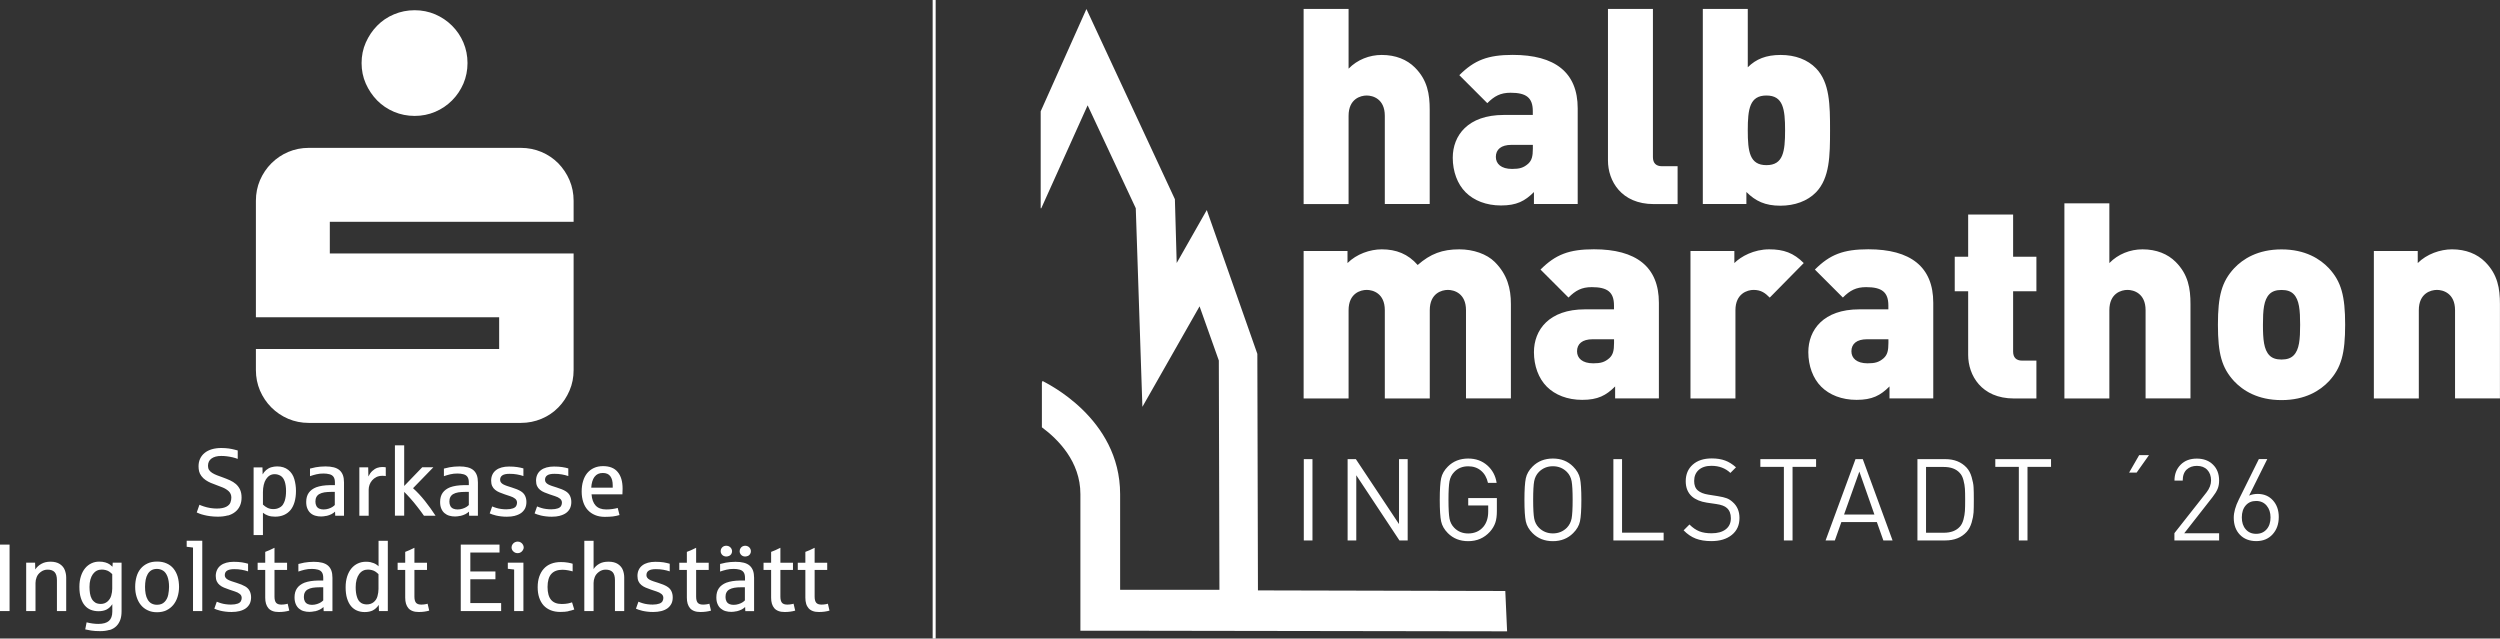
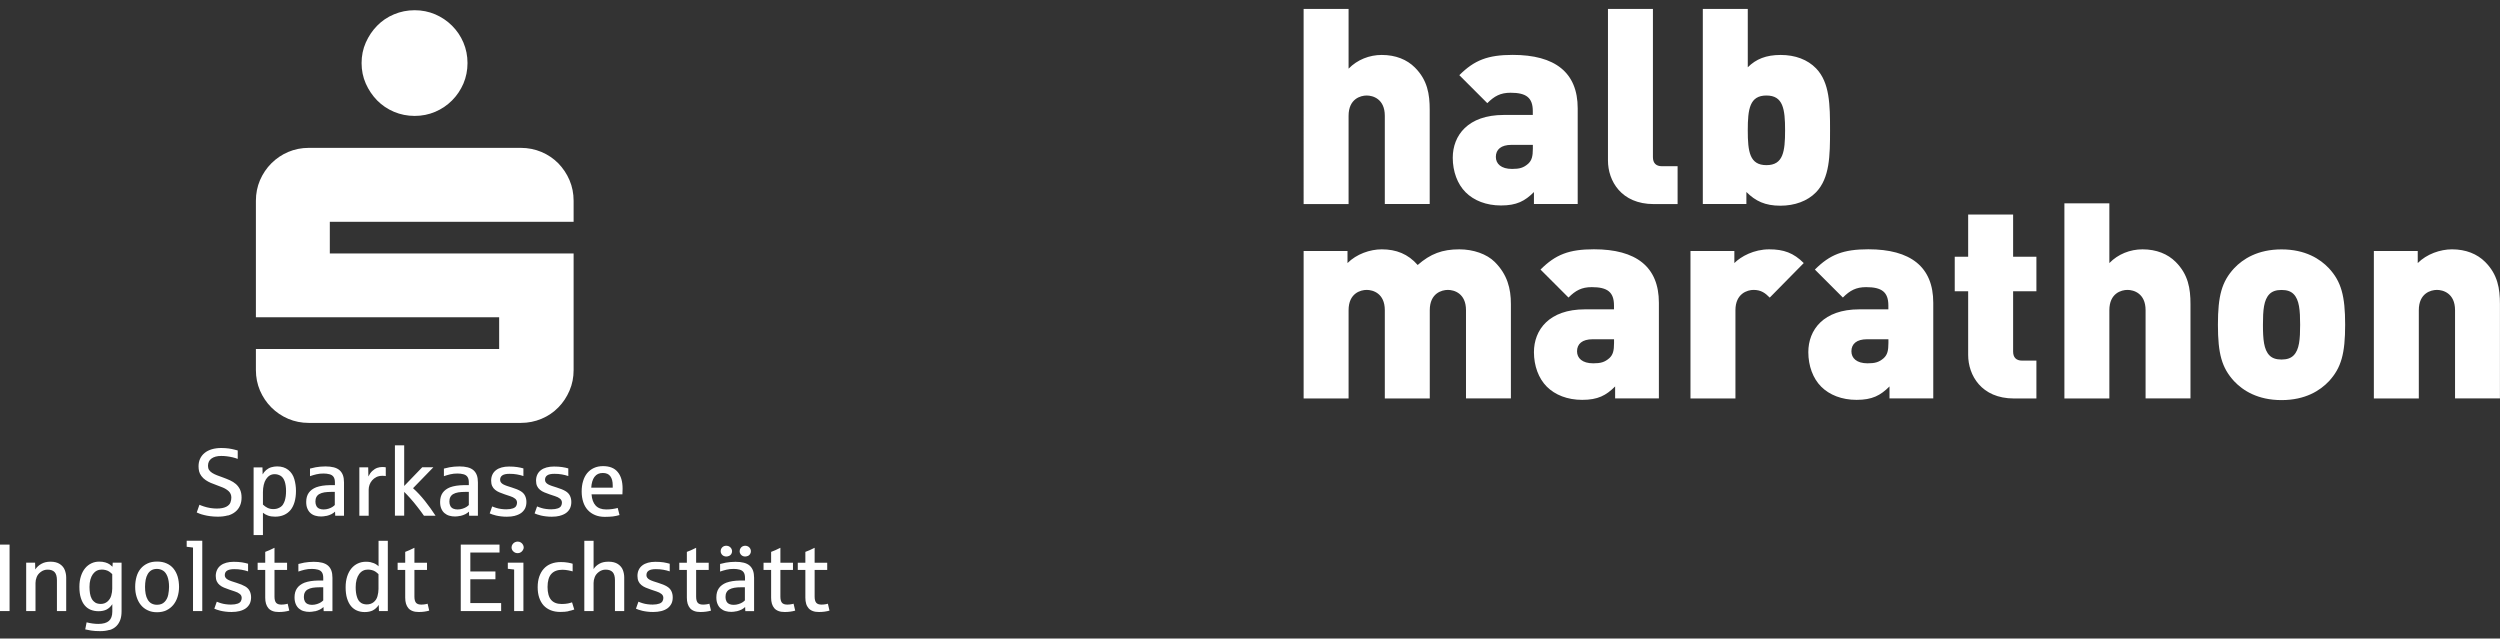
<svg xmlns="http://www.w3.org/2000/svg" id="Ebene_1" data-name="Ebene 1" viewBox="0 0 415.4 106.1">
  <rect x="0" y="0" width="415.4" height="106.1" fill="#333333" stroke="none" />
  <defs>
    <style>
      .cls-1 {
        fill: none;
        stroke: #fff;
        stroke-miterlimit: 10;
        stroke-width: .5px;
      }

      .cls-2 {
        fill: #fff;
        stroke-width: 0px;
      }
    </style>
  </defs>
-   <path id="_26" data-name="´26" class="cls-2" d="M357.07,75.63l-2.05,2.9h-1.25l1.67-2.9h1.63ZM368.76,89.8h-7.46v-1.21l5.33-6.77c.51-.66.76-1.32.76-1.99,0-.73-.21-1.32-.63-1.76-.42-.44-.99-.66-1.73-.66-.68,0-1.25.2-1.69.61-.44.41-.66,1.02-.66,1.84h-1.37c0-1.08.34-1.95,1.02-2.64s1.58-1.02,2.69-1.02,2.01.33,2.69,1c.68.66,1.02,1.55,1.02,2.65,0,.52-.08.98-.25,1.38-.17.41-.44.85-.83,1.35l-4.72,6.03h5.8v1.21ZM378.64,85.91c0,1.16-.34,2.12-1.02,2.87-.68.75-1.59,1.13-2.71,1.13s-2.05-.35-2.73-1.06c-.68-.71-1.02-1.65-1.02-2.83,0-.88.28-1.9.85-3.04l3.32-6.7h1.4l-3.02,6.07c.42-.19.89-.28,1.42-.28,1.05,0,1.9.36,2.54,1.07.64.71.97,1.63.97,2.76ZM377.27,85.97c0-.78-.21-1.44-.64-1.95s-1.01-.78-1.75-.78-1.3.25-1.73.74c-.43.49-.65,1.16-.65,1.99s.21,1.48.65,1.98c.43.5,1,.75,1.73.75s1.3-.25,1.74-.75c.44-.5.65-1.16.65-1.98Z" />
-   <path id="INGOLSTADT" class="cls-2" d="M218.08,89.8h-1.44v-13.51h1.44v13.51ZM233.9,89.8h-1.37l-7.17-10.83v10.83h-1.44v-13.51h1.37l7.17,10.79v-10.79h1.44v13.51ZM248.72,84.89c0,.8-.08,1.45-.26,1.97s-.47,1.02-.9,1.5c-.95,1.04-2.15,1.56-3.6,1.56-1.37,0-2.49-.44-3.38-1.33-.59-.59-.97-1.25-1.12-1.95-.15-.71-.23-1.9-.23-3.58s.08-2.88.23-3.59c.15-.71.53-1.36,1.12-1.95.88-.88,2.01-1.33,3.38-1.33,1.25,0,2.3.38,3.16,1.13.85.75,1.38,1.72,1.56,2.91h-1.44c-.19-.86-.57-1.53-1.15-2.02-.58-.49-1.29-.73-2.13-.73-.95,0-1.73.32-2.33.95-.41.42-.66.93-.78,1.53-.11.6-.17,1.63-.17,3.1s.06,2.5.17,3.1c.11.6.37,1.11.78,1.53.61.63,1.38.95,2.33.95,1.08,0,1.93-.39,2.56-1.16.5-.63.76-1.45.76-2.45v-1.04h-3.32v-1.23h4.76v2.14ZM262.53,79.48c.15.71.23,1.9.23,3.57s-.08,2.86-.23,3.57c-.15.71-.53,1.37-1.14,1.97-.88.88-2,1.33-3.36,1.33s-2.49-.44-3.38-1.33c-.59-.59-.97-1.25-1.12-1.95-.15-.71-.23-1.9-.23-3.58s.08-2.88.23-3.59c.15-.71.53-1.36,1.12-1.95.88-.88,2.01-1.33,3.38-1.33s2.47.44,3.36,1.33c.61.61.99,1.27,1.14,1.97ZM261.14,86.15c.11-.6.17-1.63.17-3.1s-.06-2.5-.17-3.1-.37-1.11-.78-1.53c-.63-.63-1.41-.95-2.33-.95s-1.7.32-2.33.95c-.41.42-.66.93-.78,1.53-.11.6-.17,1.63-.17,3.1s.06,2.5.17,3.1c.11.6.37,1.11.78,1.53.63.63,1.41.95,2.33.95s1.7-.32,2.33-.95c.4-.42.66-.93.78-1.53ZM276.43,89.8h-8.35v-13.51h1.44v12.22h6.91v1.29ZM289.03,86.08c0,1.18-.42,2.11-1.27,2.8-.85.69-1.98,1.03-3.4,1.03-1.01,0-1.88-.14-2.6-.42-.72-.28-1.39-.73-2.01-1.37l.97-.97c.54.54,1.1.92,1.66,1.14.56.22,1.24.32,2.02.32,1,0,1.78-.22,2.35-.66.57-.44.85-1.05.85-1.85,0-.73-.22-1.3-.66-1.69-.34-.32-.93-.54-1.76-.66l-1.57-.23c-1.06-.16-1.88-.51-2.47-1.02-.7-.62-1.04-1.47-1.04-2.54,0-1.15.39-2.07,1.17-2.76.78-.69,1.83-1.03,3.16-1.03.85,0,1.58.12,2.21.35.63.23,1.23.61,1.81,1.13l-.93.93c-.82-.78-1.87-1.18-3.15-1.18-.9,0-1.6.23-2.11.68-.51.46-.76,1.07-.76,1.84,0,.7.2,1.22.61,1.57.39.34.98.58,1.76.7l1.57.25c.63.1,1.12.22,1.47.35s.67.34.98.62c.76.66,1.14,1.54,1.14,2.66ZM301.76,77.58h-3.91v12.22h-1.44v-12.22h-3.91v-1.29h9.26v1.29ZM314.48,89.8h-1.54l-1.08-3.05h-5.9l-1.08,3.05h-1.54l4.97-13.51h1.21l4.95,13.51ZM311.45,85.49l-2.5-7.13-2.54,7.13h5.05ZM327.93,80.96c.03.48.04,1.18.04,2.09s-.01,1.61-.04,2.09c-.03.48-.13,1.04-.32,1.68s-.47,1.16-.83,1.56c-.87.95-2.06,1.42-3.55,1.42h-4.63v-13.51h4.63c1.49,0,2.67.47,3.55,1.42.37.41.65.93.83,1.57s.3,1.2.32,1.68ZM326.49,84.89c.03-.43.04-1.04.04-1.84s-.01-1.41-.04-1.84c-.03-.43-.1-.9-.24-1.42-.13-.52-.34-.92-.62-1.21-.59-.66-1.48-.99-2.66-.99h-2.94v10.93h2.94c1.18,0,2.06-.33,2.66-.99.28-.29.48-.7.62-1.21s.21-.99.24-1.42ZM340.8,77.58h-3.91v12.22h-1.44v-12.22h-3.91v-1.29h9.26v1.29Z" />
  <path id="marathon" class="cls-2" d="M243.59,66.21v-14.67c0-2.82-2-3.37-3.01-3.37s-3.01.55-3.01,3.37v14.67h-7.47v-14.67c0-2.82-2-3.37-3.01-3.37s-3.01.55-3.01,3.37v14.67h-7.47v-24.5h7.29v2c1.5-1.5,3.74-2.28,5.69-2.28,2.41,0,4.37.77,5.97,2.6,2.14-1.87,4.1-2.6,6.92-2.6,2.32,0,4.55.77,5.88,2.09,2.1,2.09,2.69,4.42,2.69,7.01v15.67h-7.47ZM268.37,66.21v-2c-1.5,1.5-2.87,2.23-5.47,2.23-2.46,0-4.51-.82-5.88-2.19s-2.14-3.46-2.14-5.74c0-3.69,2.51-7.11,8.47-7.11h4.83v-.64c0-2.23-1.09-3.05-3.69-3.05-1.68,0-2.69.55-3.87,1.73l-4.65-4.65c2.5-2.5,4.74-3.37,8.88-3.37,7.01,0,10.79,2.91,10.79,8.88v15.9h-7.29ZM268.19,56.37h-3.55c-1.73,0-2.6.77-2.6,2,0,1.14.87,2,2.69,2,1.23,0,1.91-.18,2.69-.87.59-.55.77-1.23.77-2.5v-.64ZM294.06,49.45c-.73-.73-1.41-1.28-2.69-1.28-1,0-3.01.59-3.01,3.37v14.67h-7.47v-24.5h7.29v2c1.09-1.09,3.23-2.28,5.79-2.28,2.41,0,4.05.59,5.74,2.28l-5.65,5.74ZM313.96,66.21v-2c-1.5,1.5-2.87,2.23-5.47,2.23-2.46,0-4.51-.82-5.88-2.19s-2.14-3.46-2.14-5.74c0-3.69,2.51-7.11,8.47-7.11h4.83v-.64c0-2.23-1.09-3.05-3.69-3.05-1.68,0-2.69.55-3.87,1.73l-4.65-4.65c2.5-2.5,4.74-3.37,8.88-3.37,7.01,0,10.79,2.91,10.79,8.88v15.9h-7.29ZM313.78,56.37h-3.55c-1.73,0-2.6.77-2.6,2,0,1.14.87,2,2.69,2,1.23,0,1.91-.18,2.69-.87.59-.55.77-1.23.77-2.5v-.64ZM334.64,66.21c-5.42,0-7.61-3.87-7.61-7.24v-10.57h-2.23v-5.74h2.23v-7.01h7.47v7.01h3.87v5.74h-3.87v10.02c0,.96.5,1.5,1.5,1.5h2.37v6.29h-3.74ZM356.51,66.21v-14.67c0-2.82-2-3.37-3.01-3.37s-3.01.55-3.01,3.37v14.67h-7.47v-32.43h7.47v9.93c1.46-1.5,3.46-2.28,5.51-2.28,2.32,0,4.19.77,5.51,2.09,2.09,2.09,2.46,4.42,2.46,7.01v15.67h-7.47ZM386.98,63.34c-1.46,1.55-3.92,3.14-7.88,3.14s-6.42-1.59-7.88-3.14c-2.05-2.23-2.69-4.55-2.69-9.38s.64-7.15,2.69-9.38c1.46-1.55,3.92-3.14,7.88-3.14s6.42,1.59,7.88,3.14c2.05,2.23,2.69,4.6,2.69,9.38s-.64,7.15-2.69,9.38ZM381.1,48.86c-.46-.46-1.09-.68-2-.68s-1.55.23-2,.68c-.96.96-1.09,2.69-1.09,5.1s.14,4.14,1.09,5.1c.46.46,1.09.68,2,.68s1.55-.23,2-.68c.96-.96,1.09-2.69,1.09-5.1s-.14-4.15-1.09-5.1ZM407.93,66.21v-14.67c0-2.82-2-3.37-3.01-3.37s-3.01.55-3.01,3.37v14.67h-7.47v-24.5h7.29v2c1.5-1.5,3.74-2.28,5.69-2.28,2.32,0,4.19.77,5.51,2.09,2.09,2.09,2.46,4.42,2.46,7.01v15.67h-7.47Z" />
  <path id="halb" class="cls-2" d="M230.1,33.91v-14.67c0-2.82-2-3.37-3.01-3.37s-3.01.55-3.01,3.37v14.67h-7.47V1.48h7.47v9.93c1.46-1.5,3.46-2.28,5.51-2.28,2.32,0,4.19.77,5.51,2.09,2.09,2.09,2.46,4.42,2.46,7.01v15.67h-7.47ZM254.88,33.91v-2c-1.5,1.5-2.87,2.23-5.47,2.23-2.46,0-4.51-.82-5.88-2.19s-2.14-3.46-2.14-5.74c0-3.69,2.51-7.11,8.47-7.11h4.83v-.64c0-2.23-1.09-3.05-3.69-3.05-1.68,0-2.69.55-3.87,1.73l-4.65-4.65c2.5-2.5,4.74-3.37,8.88-3.37,7.01,0,10.79,2.91,10.79,8.88v15.9h-7.29ZM254.7,24.07h-3.55c-1.73,0-2.6.77-2.6,2,0,1.14.87,2,2.69,2,1.23,0,1.91-.18,2.69-.87.59-.55.77-1.23.77-2.5v-.64ZM274.79,33.91c-5.42,0-7.61-3.87-7.61-7.24V1.48h7.47v24.64c0,.96.5,1.5,1.5,1.5h2.6v6.29h-3.96ZM301.75,31.95c-1.41,1.46-3.55,2.23-5.92,2.23-2.55,0-4.14-.77-5.65-2.28v2h-7.24V1.48h7.47v9.7c1.37-1.37,3.05-2.05,5.47-2.05s4.46.77,5.88,2.23c2.28,2.37,2.32,6.06,2.32,10.29s-.05,7.92-2.32,10.29ZM293.51,15.87c-2.78,0-3.1,2.23-3.1,5.79s.32,5.78,3.1,5.78,3.1-2.23,3.1-5.78-.32-5.79-3.1-5.79Z" />
-   <path class="cls-2" d="M250.12,98.2l-41.1-.1-.1-39.3-8.4-23.9-5,8.8-.3-10.6-14.7-31.6-7.6,17v16.1h.1l7.7-17.1,8,17.1,1.1,33,9.5-16.7,3.2,9,.1,38.1h-16.5v-15.9c0-12.7-12.4-18.5-12.9-18.8l-.1.3v7.4c2.7,2,6.4,5.7,6.4,11.1v22.7h6.7l64.2.1-.3-6.7h0Z" />
-   <line class="cls-1" x1="155.22" x2="155.22" y2="106.1" />
  <g>
    <path class="cls-2" d="M137.01,101.63c.3-.04.57-.1.82-.17l-.27-1.15c-.1.04-.25.07-.44.1-.19.03-.39.05-.61.05-.42,0-.71-.1-.89-.31-.17-.21-.26-.54-.26-1.01v-4.44h2.09v-1.2h-2.09v-2.48c-.62.32-1.14.54-1.54.68v1.8h-1.26v1.2h1.26v4.61c0,.37.04.71.13,1,.08.29.22.54.4.75.18.21.41.36.7.47.28.11.63.16,1.03.16.32,0,.62-.02.92-.06M131.31,101.63c.3-.04.58-.1.82-.17l-.27-1.15c-.1.04-.25.07-.44.1-.19.03-.39.05-.6.05-.42,0-.71-.1-.89-.31-.17-.21-.26-.54-.26-1.01v-4.44h2.09v-1.2h-2.09v-2.48c-.63.32-1.14.54-1.54.68v1.8h-1.26v1.2h1.26v4.61c0,.37.04.71.13,1,.09.29.22.54.4.75.18.21.41.36.7.47.28.11.63.16,1.03.16.31,0,.62-.02.92-.06M124.25,92.39c.14-.06.27-.16.37-.3.1-.14.15-.31.15-.5,0-.13-.03-.26-.09-.39-.06-.13-.16-.25-.31-.36-.15-.11-.33-.16-.55-.16-.13,0-.27.03-.41.09-.14.06-.26.17-.36.32-.1.15-.15.32-.15.5,0,.12.02.24.07.34.05.11.11.2.19.28.08.08.18.15.29.19.11.05.24.07.37.07s.28-.03.43-.09M121.11,92.39c.15-.06.27-.16.38-.3.1-.14.15-.31.15-.5,0-.13-.03-.26-.09-.39-.06-.13-.17-.25-.32-.36-.15-.11-.33-.16-.55-.16-.27,0-.5.09-.67.26s-.26.39-.26.65c0,.12.02.24.07.34.05.11.11.2.19.28.08.08.18.15.3.19.12.05.24.07.38.07s.28-.03.42-.09M121.2,100.37c-.22-.09-.38-.24-.49-.45-.11-.21-.16-.45-.16-.72,0-.3.05-.55.16-.76.11-.21.27-.38.49-.5.22-.13.5-.22.83-.28s.72-.08,1.17-.08h.57v2.18c-.09.1-.22.2-.38.31-.16.11-.38.21-.66.3-.28.09-.55.13-.83.13-.26,0-.5-.04-.71-.13M122.38,101.58c.32-.08.6-.18.84-.3.24-.13.44-.27.59-.42l.03.68h1.46v-5.53c0-.47-.06-.87-.18-1.2-.12-.33-.31-.61-.56-.83-.25-.22-.58-.38-.97-.48-.39-.1-.85-.15-1.38-.15-.27,0-.56.01-.86.04-.31.03-.56.06-.75.1-.2.04-.51.11-.95.22v1.26c.34-.12.69-.22,1.06-.31.37-.09.77-.13,1.2-.13.35,0,.67.04.98.12.3.08.53.23.68.45.15.22.22.53.22.93v.43s-.08,0-.16,0c-.08,0-.17,0-.25,0s-.17,0-.25,0c-.08,0-.13,0-.15,0-.47.01-.89.04-1.27.1-.38.06-.72.15-1.03.26-.54.22-.95.52-1.23.92-.28.4-.42.9-.42,1.51,0,.44.06.81.2,1.12.13.31.31.56.54.75.23.19.49.34.79.42.3.09.62.13.96.13.27,0,.57-.04.89-.11M117.32,101.63c.3-.04.57-.1.82-.17l-.27-1.15c-.1.04-.25.07-.44.1-.19.03-.39.05-.61.05-.42,0-.71-.1-.89-.31-.17-.21-.26-.54-.26-1.01v-4.44h2.09v-1.2h-2.09v-2.48c-.63.32-1.14.54-1.54.68v1.8h-1.26v1.2h1.26v4.61c0,.37.04.71.13,1,.09.29.22.54.4.75.18.21.41.36.7.47.28.11.63.16,1.03.16.32,0,.62-.02.92-.06M109.86,101.54c.4-.1.74-.25,1.03-.45.28-.2.5-.46.66-.76.16-.31.23-.66.23-1.07,0-.37-.07-.72-.22-1.03-.15-.32-.4-.58-.75-.79-.35-.21-.84-.41-1.46-.6-.3-.09-.57-.18-.81-.26-.24-.08-.44-.17-.61-.26-.17-.09-.29-.2-.38-.32-.09-.12-.14-.26-.14-.43,0-.34.13-.59.38-.75.25-.17.65-.25,1.18-.25.45,0,.86.03,1.24.1.37.07.73.15,1.07.27v-1.27c-.3-.09-.64-.16-1.02-.23-.39-.06-.84-.09-1.37-.09-.45,0-.85.05-1.22.15-.37.1-.68.25-.94.45-.26.2-.46.44-.6.74-.14.29-.21.63-.21,1.01,0,.35.06.65.17.89.11.24.27.45.48.62.2.17.45.32.72.43.28.12.58.23.9.34.27.1.57.2.9.3.33.1.6.24.81.41.22.17.32.39.32.67,0,.17-.04.34-.13.52-.09.18-.27.32-.54.42-.28.1-.65.16-1.11.16-.29,0-.58-.02-.87-.06-.29-.04-.54-.09-.76-.16-.22-.06-.46-.15-.73-.26l-.41,1.16c.11.05.25.11.43.17.18.06.38.12.62.18.24.06.51.1.81.14.3.04.63.06,1,.06.49,0,.94-.05,1.34-.15M98.63,101.53v-4.67c0-.31.06-.63.19-.96.13-.34.36-.63.7-.88.34-.25.71-.37,1.12-.37.52,0,.9.14,1.16.42.25.28.38.72.38,1.33v5.13h1.54v-5.58c0-.41-.07-.82-.22-1.22-.15-.41-.43-.74-.83-1.01-.4-.26-.92-.39-1.55-.39s-1.12.11-1.53.34c-.41.23-.73.52-.96.89v-4.7h-1.54v11.68h1.54ZM94.42,101.55c.37-.07.7-.17,1-.27l-.37-1.2c-.14.06-.36.12-.67.19-.31.06-.66.09-1.04.09-.79,0-1.38-.23-1.77-.69-.39-.46-.59-1.18-.59-2.14s.21-1.71.63-2.17c.42-.46,1.03-.69,1.85-.69.17,0,.33.01.5.03.17.02.32.04.47.07.15.03.28.06.41.09.12.03.23.06.31.08v-1.27c-.12-.05-.38-.11-.75-.18-.38-.07-.79-.1-1.21-.1-.62,0-1.16.1-1.64.29-.48.19-.88.47-1.2.83-.33.36-.57.8-.75,1.31-.17.51-.26,1.09-.26,1.74s.08,1.22.25,1.73c.17.51.41.94.73,1.3.32.35.72.62,1.19.81.47.19,1.01.28,1.61.28.51,0,.95-.04,1.32-.11M86.43,91.82c.14-.05.27-.16.4-.33.12-.17.19-.34.19-.54,0-.14-.04-.28-.12-.43-.08-.15-.19-.28-.35-.38-.16-.1-.33-.15-.53-.15-.14,0-.3.03-.45.1-.15.07-.29.18-.4.34-.11.16-.17.33-.17.53,0,.13.03.26.08.37.05.11.13.22.22.3.09.09.2.15.32.21.12.05.25.07.39.07s.27-.03.42-.08M86.97,101.53v-8.04h-2.59v1.02c.22.01.57.06,1.05.12v6.9h1.54ZM83.27,101.53v-1.32h-5.12v-3.96h4.17v-1.3h-4.17v-3.14h4.85v-1.32h-6.44v11.04h6.71ZM70.5,101.63c.3-.04.57-.1.82-.17l-.27-1.15c-.1.04-.25.07-.44.1-.19.03-.39.05-.6.05-.42,0-.71-.1-.89-.31-.17-.21-.26-.54-.26-1.01v-4.44h2.09v-1.2h-2.09v-2.48c-.63.32-1.14.54-1.53.68v1.8h-1.26v1.2h1.26v4.61c0,.37.04.71.13,1,.09.29.22.54.4.75.18.21.41.36.7.47.28.11.63.16,1.03.16.31,0,.62-.02.92-.06M59.97,100.15c-.29-.18-.51-.5-.65-.95-.15-.45-.22-.99-.22-1.63,0-.47.05-.89.15-1.25.1-.37.24-.67.42-.92.18-.25.39-.44.64-.57.25-.13.53-.19.83-.19.22,0,.44.03.67.09.22.06.41.14.57.25.16.11.33.25.51.42v2.48c0,.39-.06.79-.17,1.19-.11.4-.32.73-.63.98-.31.25-.69.38-1.14.38-.37,0-.7-.09-.99-.27M61.97,101.41c.37-.19.69-.49.96-.9l.04,1.03h1.47v-11.68h-1.54v4.24c-.08-.09-.19-.18-.32-.27-.13-.09-.28-.17-.46-.25-.18-.07-.37-.13-.59-.18-.22-.04-.46-.06-.73-.06-.48,0-.92.09-1.33.28-.41.19-.77.46-1.07.82-.3.36-.54.8-.71,1.33-.17.53-.26,1.13-.26,1.81,0,.72.08,1.34.24,1.86.16.52.38.94.66,1.28.28.33.62.58,1,.74.39.16.81.24,1.27.24.54,0,.99-.1,1.36-.28M51.14,100.37c-.22-.09-.38-.24-.49-.45-.11-.21-.16-.45-.16-.72,0-.3.05-.55.16-.76.11-.21.27-.38.49-.5.22-.13.5-.22.83-.28.33-.05.72-.08,1.17-.08h.57v2.18c-.09.1-.22.2-.38.31-.16.11-.38.21-.66.3-.28.09-.55.13-.83.13-.26,0-.5-.04-.71-.13M52.32,101.58c.32-.08.6-.18.84-.3.24-.13.44-.27.59-.42l.03.68h1.46v-5.53c0-.47-.06-.87-.18-1.2-.12-.33-.31-.61-.56-.83-.26-.22-.58-.38-.97-.48-.39-.1-.85-.15-1.39-.15-.27,0-.56.01-.86.04-.31.03-.56.06-.75.1-.2.04-.51.11-.95.22v1.26c.33-.12.69-.22,1.05-.31.37-.09.77-.13,1.2-.13.35,0,.67.04.98.12.31.08.53.23.68.45.15.22.22.53.22.93v.43s-.08,0-.16,0c-.08,0-.16,0-.25,0s-.17,0-.25,0c-.08,0-.13,0-.15,0-.47.01-.9.04-1.28.1-.38.06-.72.15-1.03.26-.54.22-.95.52-1.23.92-.28.4-.42.9-.42,1.51,0,.44.07.81.2,1.12.13.31.31.56.53.75.23.19.49.34.79.42.3.09.62.13.96.13.27,0,.57-.04.89-.11M47.25,101.63c.3-.04.58-.1.82-.17l-.27-1.15c-.1.04-.25.07-.44.1-.19.03-.39.05-.6.05-.42,0-.71-.1-.89-.31-.17-.21-.26-.54-.26-1.01v-4.44h2.09v-1.2h-2.09v-2.48c-.63.32-1.14.54-1.54.68v1.8h-1.26v1.2h1.26v4.61c0,.37.04.71.13,1,.09.29.22.54.4.75.18.21.41.36.7.47.28.11.63.16,1.03.16.32,0,.62-.02.92-.06M39.8,101.54c.4-.1.74-.25,1.03-.45.28-.2.5-.46.66-.76.15-.31.23-.66.23-1.07,0-.37-.07-.72-.22-1.03-.15-.32-.4-.58-.75-.79-.36-.21-.84-.41-1.46-.6-.3-.09-.57-.18-.81-.26-.24-.08-.44-.17-.61-.26-.17-.09-.29-.2-.38-.32-.09-.12-.14-.26-.14-.43,0-.34.13-.59.38-.75s.65-.25,1.18-.25c.45,0,.86.03,1.24.1.38.07.73.15,1.07.27v-1.27c-.29-.09-.64-.16-1.02-.23-.39-.06-.85-.09-1.37-.09-.45,0-.85.05-1.22.15-.37.1-.68.25-.94.45-.26.2-.46.44-.6.74-.14.29-.22.63-.22,1.01,0,.35.06.65.17.89.11.24.27.45.48.62.2.17.45.32.72.43.28.12.58.23.91.34.27.1.57.2.9.3.33.1.6.24.81.41.22.17.32.39.32.67,0,.17-.04.34-.13.52-.09.18-.27.32-.54.42-.28.1-.65.16-1.11.16-.29,0-.58-.02-.87-.06-.29-.04-.54-.09-.76-.16-.22-.06-.46-.15-.73-.26l-.41,1.16c.11.05.25.11.43.17.18.06.38.12.62.18.24.06.51.1.82.14.3.04.64.06,1,.06.49,0,.94-.05,1.34-.15M33.61,101.53v-11.68h-2.59v1c.54.06.89.1,1.05.13v10.55h1.54ZM25.15,100.27c-.25-.16-.46-.37-.61-.64-.16-.27-.27-.58-.34-.95-.07-.36-.1-.75-.1-1.17s.04-.8.1-1.16c.07-.36.18-.68.34-.95.15-.27.36-.49.61-.64.25-.15.56-.23.93-.23s.71.1,1.02.29c.31.19.55.53.73.99.17.47.26,1.03.26,1.7,0,.42-.05.86-.14,1.33-.1.47-.3.87-.61,1.18-.31.32-.73.47-1.25.47-.37,0-.68-.08-.93-.23M27.64,101.41c.45-.21.83-.51,1.15-.89.31-.38.55-.82.71-1.34.16-.51.25-1.07.25-1.66s-.08-1.19-.23-1.71c-.16-.52-.39-.96-.69-1.33-.3-.37-.68-.66-1.14-.86-.46-.21-.98-.31-1.59-.31s-1.13.1-1.58.31c-.45.21-.83.49-1.14.86-.31.37-.54.81-.69,1.33-.15.52-.23,1.09-.23,1.71s.08,1.15.24,1.66c.16.51.39.96.7,1.34.31.38.69.68,1.15.89.45.22.97.32,1.55.32s1.1-.11,1.56-.32M15.82,100.11c-.25-.16-.44-.36-.58-.62-.14-.26-.24-.56-.29-.9-.05-.34-.08-.7-.08-1.07,0-.46.05-.86.15-1.22.1-.36.24-.66.42-.91.18-.24.39-.43.64-.56.25-.13.53-.19.83-.19.22,0,.45.03.67.09.22.06.41.14.57.25.16.11.33.25.5.42v2.42c0,.38-.06.76-.17,1.15-.11.39-.32.71-.62.98-.31.26-.67.4-1.11.4-.38,0-.69-.08-.94-.23M18.21,104.69c.45-.14.83-.36,1.13-.66.28-.28.49-.62.64-1.02.15-.4.22-.89.22-1.47v-8.05h-1.47l-.04.68c-.11-.11-.26-.24-.45-.38-.19-.14-.44-.25-.74-.34-.3-.09-.64-.13-1.02-.13-.46,0-.89.09-1.29.28-.4.19-.75.46-1.04.81-.3.36-.53.79-.7,1.31-.17.52-.26,1.11-.26,1.78,0,.72.08,1.34.24,1.85.16.51.38.94.66,1.26.28.33.62.57,1,.72.39.15.81.23,1.27.23.53,0,.98-.09,1.35-.28.37-.19.69-.49.95-.89v1.23c0,.7-.19,1.22-.56,1.55-.37.33-.97.5-1.77.5-.61,0-1.26-.09-1.94-.26l-.23,1.17c.24.06.56.12.97.19.41.07.92.1,1.52.1s1.1-.07,1.55-.21M5.9,101.53v-4.67c0-.31.06-.63.19-.96.13-.34.36-.63.7-.88.34-.25.71-.37,1.13-.37.52,0,.9.14,1.16.42.25.28.38.72.38,1.33v5.13h1.54v-5.58c0-.41-.08-.82-.23-1.22-.15-.41-.43-.74-.83-1.01-.4-.26-.92-.39-1.55-.39-.59,0-1.1.12-1.52.36-.43.24-.76.55-1.01.93l-.03-1.13h-1.48v8.04h1.54ZM1.59,90.49H0v11.04h1.59v-11.04Z" />
    <path class="cls-2" d="M98.79,79.23c.32-.43.77-.64,1.37-.64.57,0,.99.18,1.25.54.27.36.4.87.4,1.53v.37h-3.57c.05-.77.23-1.37.54-1.8M101.85,85.81c.39-.05.75-.13,1.09-.23l-.3-1.18c-.25.07-.55.13-.88.18-.34.05-.68.07-1.04.07-.77,0-1.35-.22-1.75-.65-.39-.43-.62-1.05-.68-1.86h5.13c.02-.27.03-.58.03-.94,0-1.21-.27-2.13-.82-2.78-.54-.65-1.35-.97-2.42-.97-.57,0-1.08.1-1.53.31-.44.2-.81.49-1.12.86-.3.37-.53.82-.68,1.34-.16.52-.23,1.09-.23,1.72s.09,1.22.26,1.74c.17.52.42.96.75,1.32.33.36.73.64,1.21.84.47.2,1.02.3,1.63.3.52,0,.97-.03,1.36-.07M93.01,85.7c.4-.1.74-.25,1.03-.45.28-.2.51-.46.66-.76.15-.31.23-.66.23-1.07,0-.37-.07-.72-.22-1.03-.15-.32-.4-.58-.75-.79-.35-.21-.84-.41-1.46-.6-.3-.09-.57-.18-.81-.26-.24-.08-.44-.17-.61-.26-.17-.09-.29-.2-.38-.32-.09-.12-.14-.26-.14-.43,0-.34.13-.59.38-.75.25-.17.65-.25,1.18-.25.45,0,.86.03,1.24.1.37.07.73.15,1.07.27v-1.27c-.29-.09-.64-.16-1.02-.22-.39-.06-.84-.09-1.37-.09-.44,0-.85.05-1.22.15-.37.1-.68.25-.94.45-.26.2-.46.44-.6.74-.14.29-.21.63-.21,1.01,0,.35.06.65.17.89.11.24.27.45.48.62.2.17.45.32.72.43.28.12.58.23.9.34.28.1.58.2.9.3.33.1.6.24.81.41.21.17.32.39.32.67,0,.17-.04.34-.13.52-.09.18-.27.32-.54.42-.28.1-.65.16-1.11.16-.29,0-.58-.02-.87-.06-.29-.04-.54-.09-.75-.16-.22-.06-.46-.15-.73-.26l-.41,1.16c.11.05.25.11.43.17.18.06.38.12.62.18.24.06.51.1.82.14.3.04.63.06.99.06.49,0,.94-.05,1.34-.15M85.55,85.7c.4-.1.74-.25,1.03-.45.28-.2.5-.46.66-.76.15-.31.23-.66.23-1.07,0-.37-.07-.72-.22-1.03-.15-.32-.4-.58-.75-.79-.35-.21-.84-.41-1.46-.6-.3-.09-.57-.18-.81-.26-.24-.08-.44-.17-.61-.26-.17-.09-.29-.2-.38-.32-.09-.12-.14-.26-.14-.43,0-.34.13-.59.38-.75.25-.17.65-.25,1.18-.25.45,0,.86.03,1.24.1.37.07.73.15,1.07.27v-1.27c-.29-.09-.64-.16-1.02-.22-.39-.06-.84-.09-1.37-.09-.45,0-.85.05-1.22.15-.37.1-.68.25-.94.45-.26.2-.46.44-.6.74-.14.29-.21.63-.21,1.01,0,.35.06.65.17.89.11.24.27.45.48.62.2.17.45.32.72.43.28.12.58.23.9.34.27.1.58.2.9.3.33.1.6.24.81.41.21.17.32.39.32.67,0,.17-.04.34-.13.52-.09.18-.27.32-.54.42-.28.1-.65.16-1.11.16-.29,0-.58-.02-.86-.06-.29-.04-.54-.09-.76-.16-.22-.06-.46-.15-.73-.26l-.41,1.16c.11.05.25.11.43.17.18.06.38.12.62.18.24.06.51.1.81.14.3.04.63.06,1,.06.49,0,.94-.05,1.34-.15M75.32,84.52c-.22-.09-.38-.24-.49-.45-.11-.22-.16-.45-.16-.72,0-.3.05-.55.16-.76.11-.21.27-.38.49-.5.22-.13.5-.22.83-.28.33-.05.72-.08,1.17-.08h.58v2.18c-.09.1-.22.2-.38.31-.16.11-.38.21-.66.3-.28.09-.55.13-.83.13-.26,0-.5-.04-.71-.13M76.49,85.73c.32-.08.6-.18.84-.3.24-.13.44-.27.59-.42l.03.68h1.46v-5.53c0-.47-.06-.87-.18-1.2-.12-.33-.31-.61-.56-.83-.25-.22-.58-.38-.97-.48-.39-.1-.85-.15-1.38-.15-.27,0-.56.01-.86.04-.31.03-.56.06-.75.1-.2.04-.51.11-.95.22v1.26c.34-.12.69-.22,1.06-.31.37-.09.77-.13,1.2-.13.35,0,.67.04.98.12.31.08.53.23.68.45.15.22.22.53.22.93v.43s-.08,0-.16,0c-.08,0-.17,0-.25,0s-.17,0-.25,0c-.08,0-.13,0-.15,0-.47.01-.9.04-1.28.1-.38.06-.72.15-1.03.26-.54.22-.95.52-1.23.92-.28.4-.42.9-.42,1.51,0,.44.06.81.2,1.12.13.31.31.56.54.75.23.19.49.34.79.42.3.09.62.13.96.13.27,0,.57-.04.89-.11M67.16,85.69v-3.96c.32.31.66.67,1.03,1.09.38.42.76.88,1.16,1.4.4.51.77,1,1.09,1.47h1.93c-.26-.4-.54-.81-.84-1.23-.3-.42-.61-.82-.92-1.22-.32-.4-.65-.78-.98-1.14-.34-.36-.67-.69-1-.98l3.38-3.48h-1.85l-3,3.11v-6.75h-1.54v11.68h1.54ZM61.26,85.69v-4.35c0-.25.05-.51.14-.78.09-.27.24-.51.43-.74.19-.22.43-.41.71-.55.28-.14.62-.21,1.01-.21.24,0,.43.02.55.05v-1.46c-.14-.03-.34-.05-.61-.05s-.53.05-.81.14c-.28.1-.55.27-.81.51-.26.24-.48.55-.66.92l-.03-1.52h-1.47v8.04h1.54ZM53.06,84.52c-.22-.09-.38-.24-.49-.45-.11-.22-.16-.45-.16-.72,0-.3.05-.55.16-.76.11-.21.27-.38.49-.5.22-.13.5-.22.83-.28.33-.05.72-.08,1.17-.08h.57v2.18c-.09.1-.22.2-.38.31-.16.11-.38.21-.65.3-.28.09-.55.13-.83.13-.26,0-.5-.04-.71-.13M54.24,85.73c.32-.08.6-.18.84-.3.24-.13.44-.27.59-.42l.03.68h1.46v-5.53c0-.47-.06-.87-.18-1.2-.12-.33-.31-.61-.56-.83-.25-.22-.58-.38-.97-.48-.39-.1-.85-.15-1.38-.15-.27,0-.56.01-.86.04-.31.03-.56.06-.75.1-.2.04-.51.11-.95.22v1.26c.34-.12.69-.22,1.06-.31.37-.09.77-.13,1.2-.13.35,0,.67.04.98.12.31.08.53.23.68.45.15.22.22.53.22.93v.43s-.08,0-.16,0c-.08,0-.16,0-.25,0s-.17,0-.25,0c-.08,0-.13,0-.15,0-.47.01-.9.04-1.28.1-.38.06-.72.15-1.03.26-.54.22-.95.52-1.23.92-.28.4-.42.9-.42,1.51,0,.44.06.81.2,1.12.13.31.31.56.53.75.22.19.49.34.79.42.3.09.62.13.96.13.28,0,.57-.04.89-.11M44.46,84.39c-.28-.14-.54-.32-.77-.55v-2.06c0-.43.04-.83.13-1.2.08-.37.21-.68.38-.95.17-.26.37-.47.61-.62.24-.15.52-.22.83-.22.35,0,.68.09.98.27.3.18.53.49.68.92.15.44.23.97.23,1.61,0,.3-.02.58-.05.85-.04.27-.09.52-.16.75-.07.21-.17.43-.3.64-.14.22-.34.4-.63.54-.28.15-.61.22-.98.22-.35,0-.67-.07-.94-.2M43.69,88.9v-3.7c.24.2.52.35.85.47.33.12.72.18,1.18.18.56,0,1.05-.1,1.48-.29.43-.19.79-.47,1.09-.83.29-.36.51-.81.66-1.34.15-.53.23-1.14.23-1.82s-.09-1.3-.27-1.94c-.18-.64-.51-1.15-1.01-1.55-.49-.39-1.11-.58-1.85-.58-.33,0-.65.05-.97.14-.31.09-.6.25-.85.46-.25.22-.45.46-.59.73l-.03-1.17h-1.47v11.25h1.54ZM37.85,85.67c.49-.14.9-.34,1.24-.62.34-.27.6-.61.78-1.01.18-.4.27-.85.27-1.37s-.09-.97-.26-1.33c-.17-.36-.4-.66-.68-.91-.28-.24-.61-.45-.98-.62-.37-.17-.76-.32-1.16-.47-.37-.13-.7-.25-1.01-.37-.3-.12-.57-.25-.79-.39-.22-.14-.39-.3-.52-.49-.12-.19-.18-.41-.18-.68,0-.53.19-.94.58-1.22.39-.28.92-.43,1.62-.43.31,0,.63.02.95.06.32.04.64.1.94.17.3.07.59.16.85.26v-1.4c-.11-.03-.29-.07-.54-.14-.25-.07-.57-.13-.95-.19-.38-.05-.8-.08-1.24-.08-.58,0-1.11.07-1.58.21-.47.14-.86.34-1.19.61-.33.27-.58.59-.75.96-.18.38-.26.8-.26,1.26,0,.29.03.57.09.83.06.26.19.52.38.78.19.26.43.49.71.68.28.19.56.34.84.46.28.12.57.23.88.34.33.13.69.27,1.09.42.4.16.74.37,1.03.64.28.27.43.62.43,1.05,0,.26-.05.53-.15.81-.1.28-.34.53-.71.72-.38.19-.9.29-1.57.29-.33,0-.69-.03-1.07-.09-.38-.06-.74-.15-1.07-.26-.33-.11-.57-.2-.73-.28l-.45,1.28c.11.05.27.12.47.2.21.08.46.16.76.23.3.08.64.14,1.02.19.38.05.8.08,1.26.08.62,0,1.17-.07,1.66-.21" />
    <path class="cls-2" d="M43.2,64.9c.46,1.06,1.08,1.99,1.89,2.8.8.8,1.73,1.43,2.8,1.89,1.06.45,2.2.68,3.41.68h35.24c1.21,0,2.36-.23,3.43-.68,1.08-.45,2.01-1.08,2.8-1.89.79-.8,1.41-1.74,1.86-2.8.46-1.06.68-2.2.68-3.41v-19.37h-40.51v-5.27h40.51v-3.5c0-1.21-.23-2.35-.68-3.41-.45-1.06-1.08-1.99-1.86-2.8-.79-.8-1.72-1.43-2.8-1.89-1.08-.45-2.22-.68-3.43-.68h-35.24c-1.21,0-2.35.23-3.41.68s-1.99,1.08-2.8,1.89c-.8.8-1.43,1.74-1.89,2.8-.45,1.06-.68,2.2-.68,3.41v19.37h40.42v5.27h-40.42v3.5c0,1.21.23,2.35.68,3.41M60.78,13.89c.47,1.06,1.1,1.99,1.89,2.8.79.8,1.72,1.43,2.8,1.89,1.07.45,2.22.68,3.43.68s2.35-.23,3.41-.68c1.06-.45,1.99-1.08,2.8-1.89.8-.8,1.43-1.74,1.89-2.8.45-1.06.68-2.2.68-3.41s-.23-2.35-.68-3.41c-.45-1.06-1.08-1.99-1.89-2.8-.8-.8-1.74-1.43-2.8-1.89-1.06-.45-2.2-.68-3.41-.68s-2.36.23-3.43.68c-1.08.45-2.01,1.08-2.8,1.89-.79.8-1.42,1.74-1.89,2.8-.47,1.06-.7,2.2-.7,3.41s.23,2.35.7,3.41" />
  </g>
</svg>